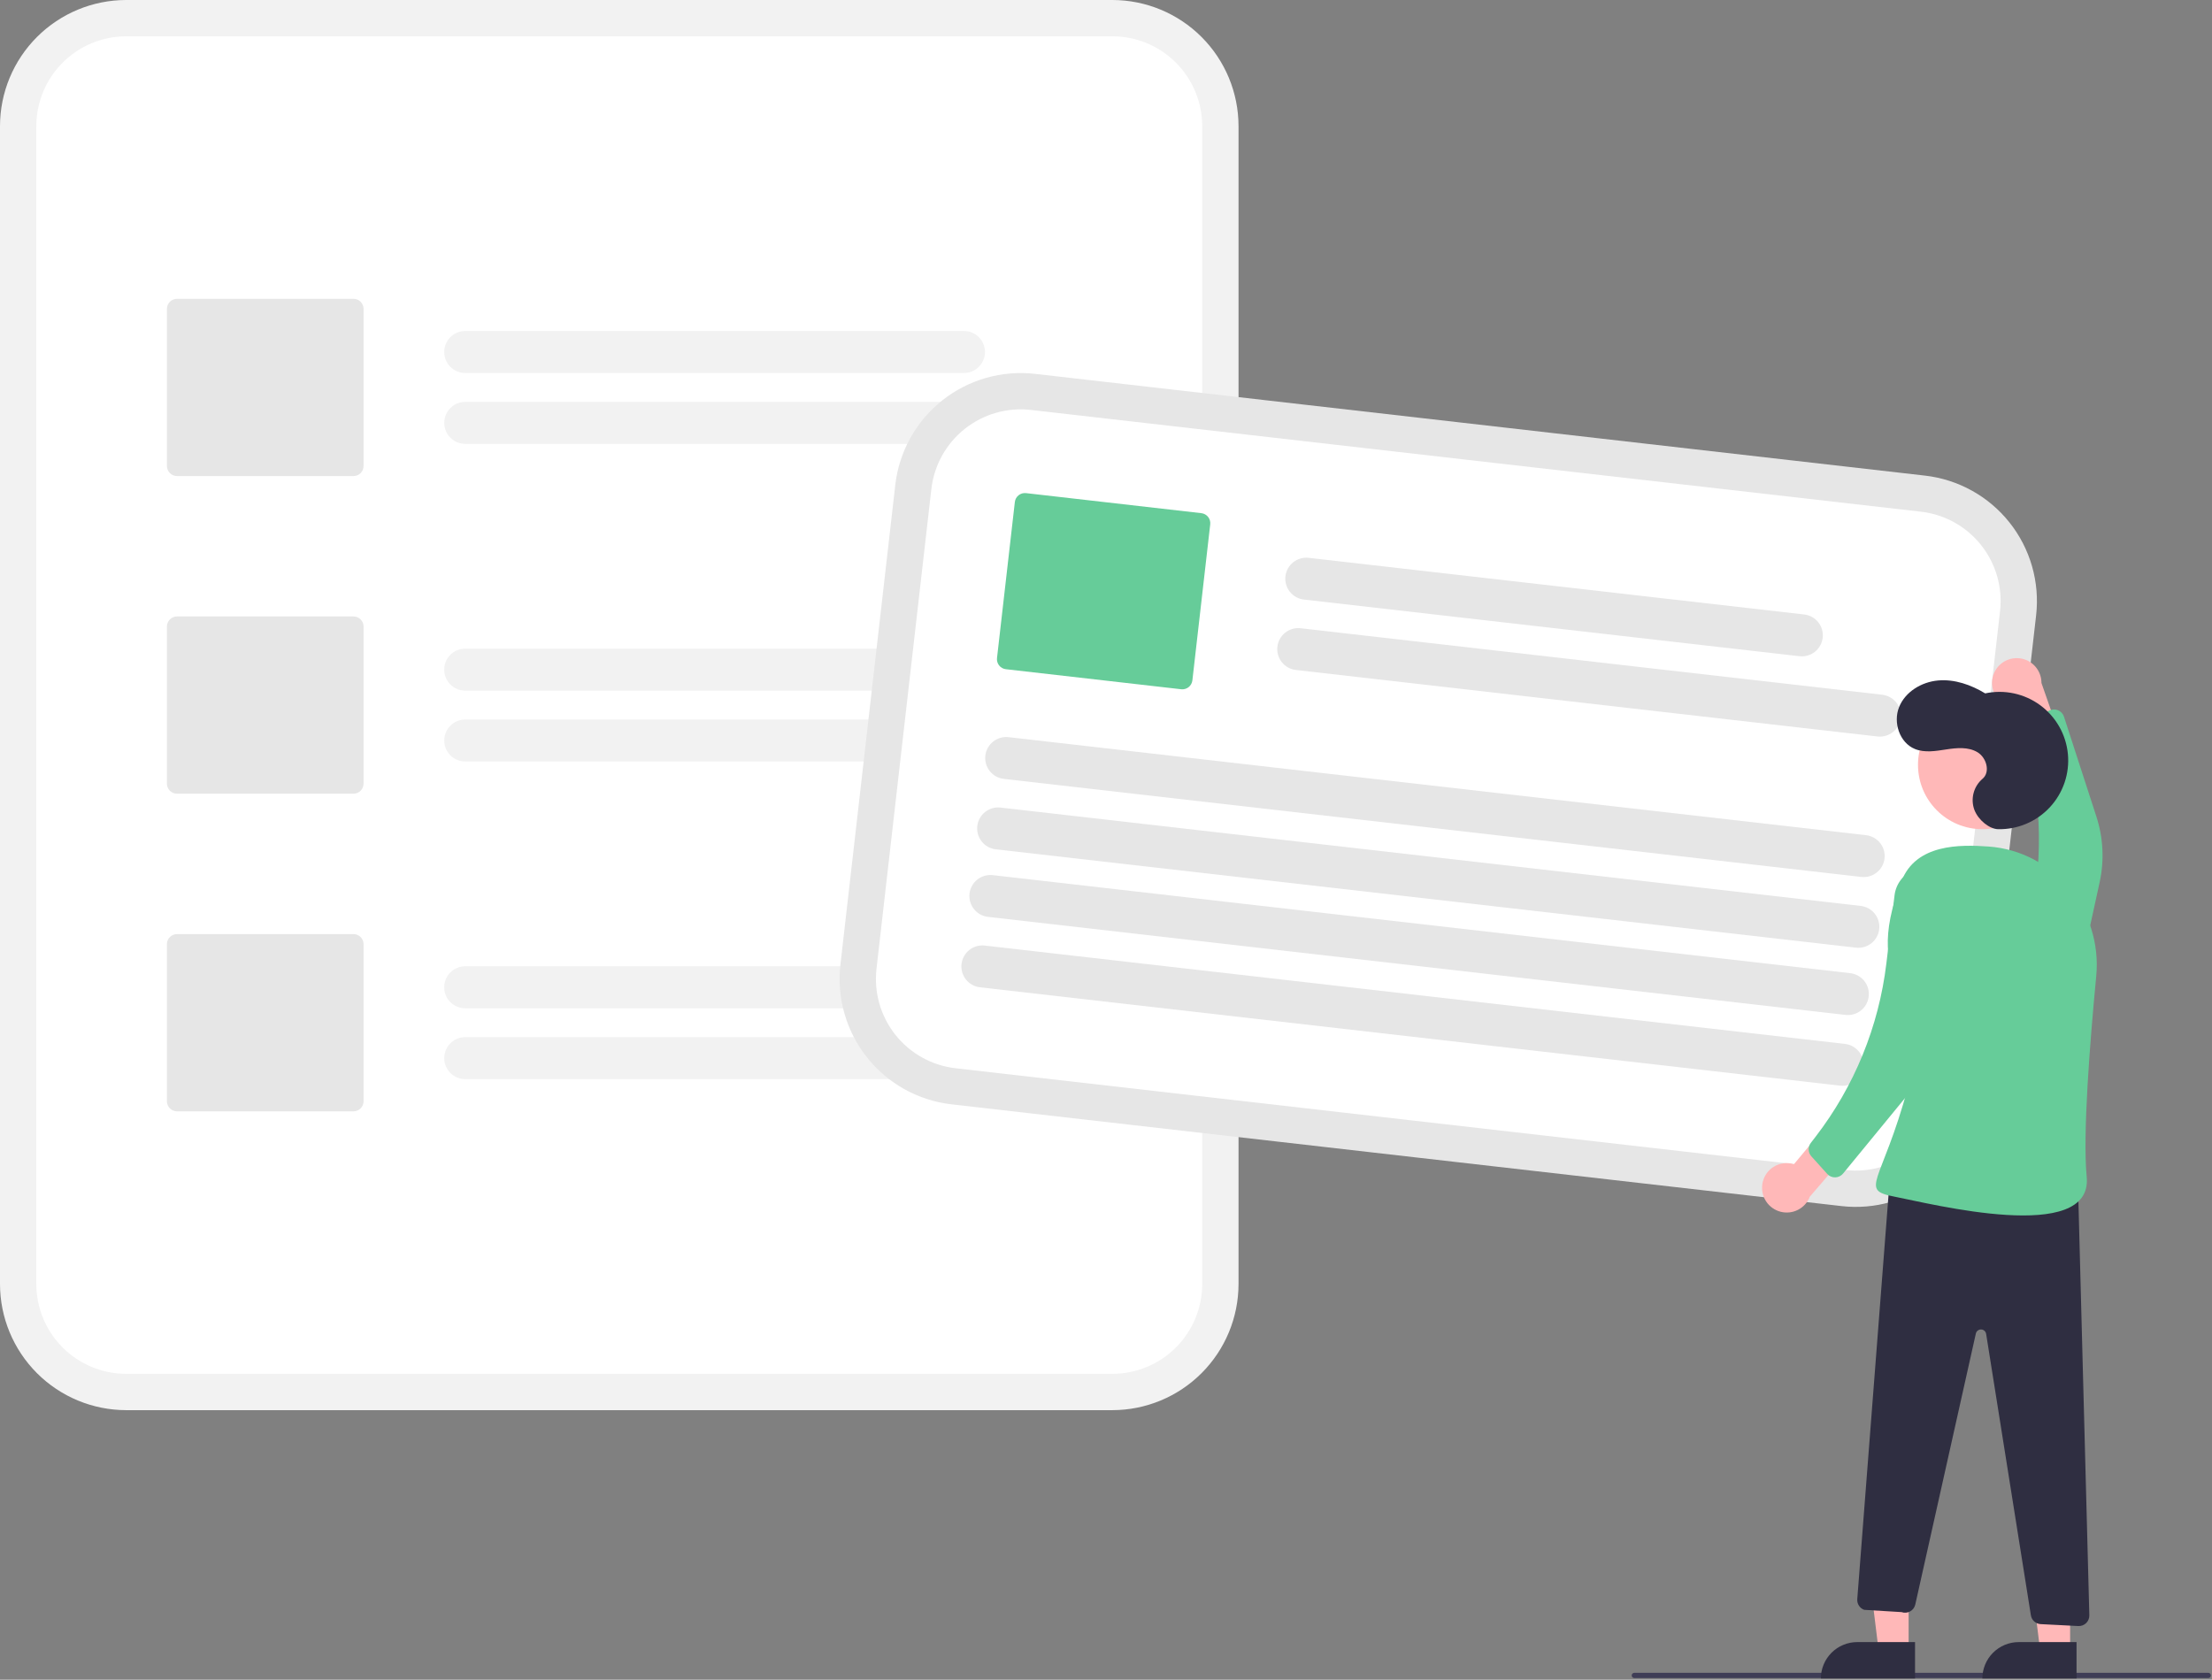
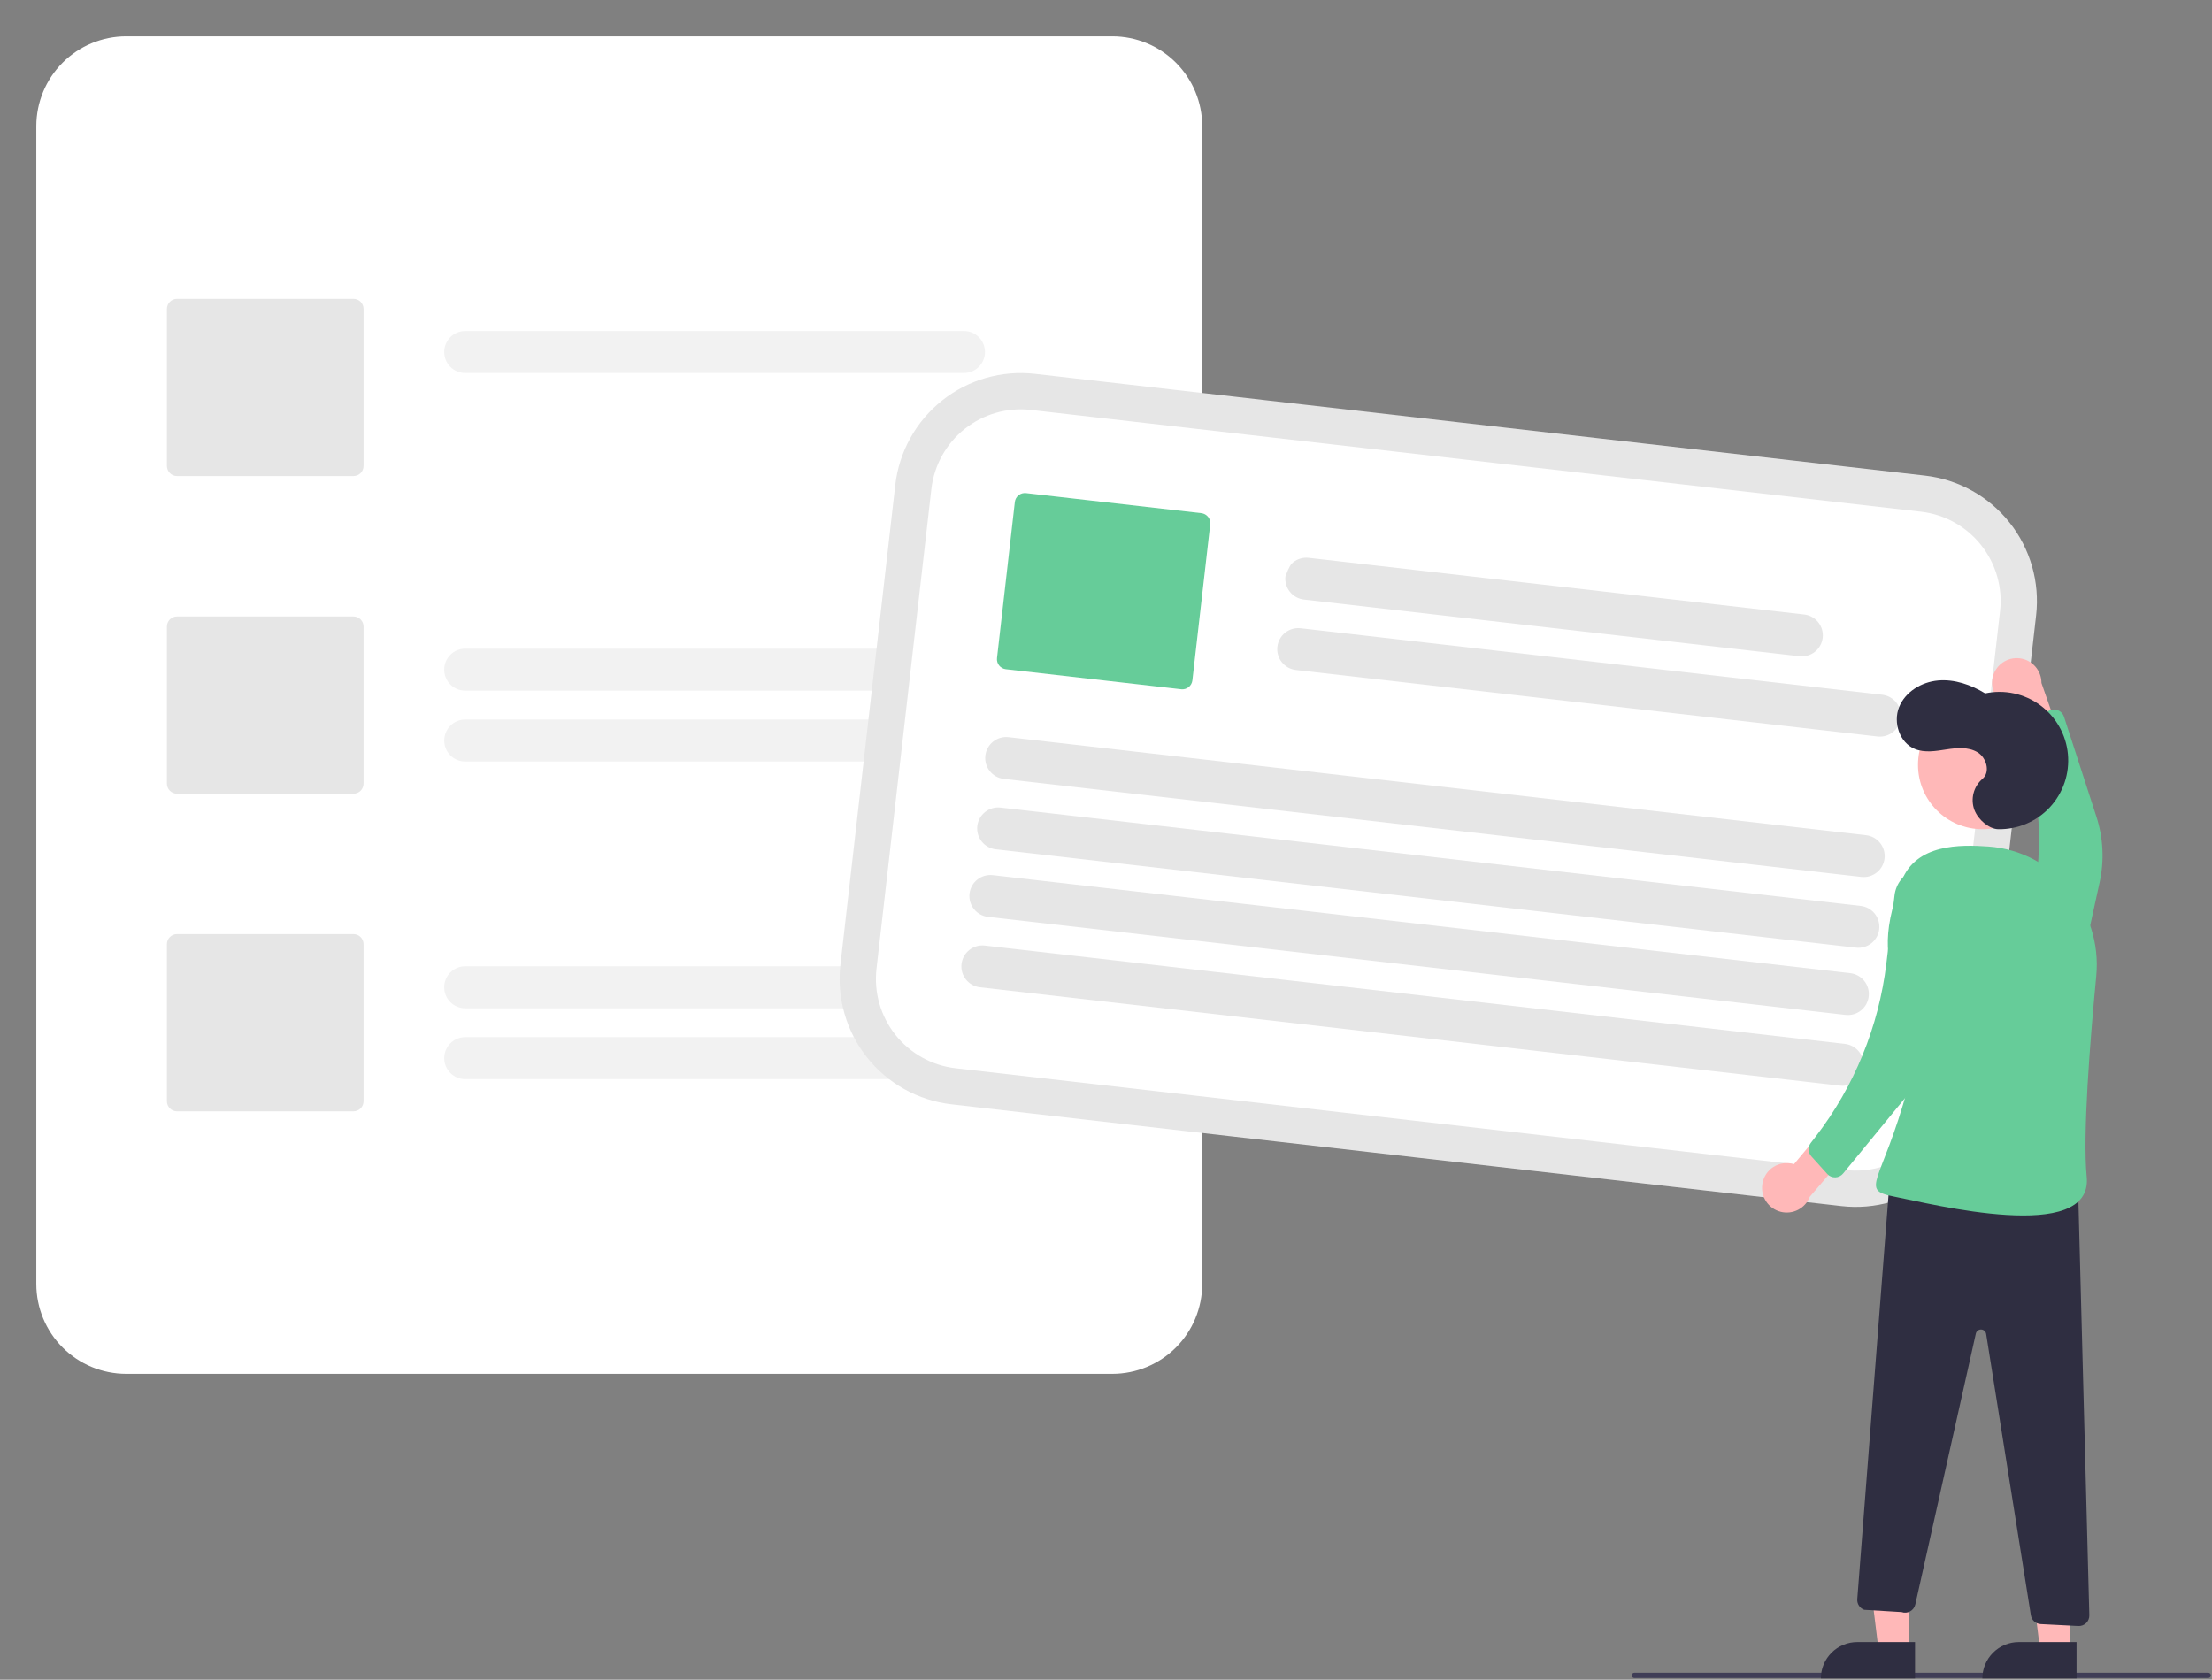
<svg xmlns="http://www.w3.org/2000/svg" width="844" height="641" viewBox="0 0 844 641" fill="none">
  <rect x="0" y="0" width="844" height="641" fill="#808080" stroke="none" />
  <g clip-path="url(#clip0_8597_3522)">
-     <path d="M424.443 0H48.125C35.366 0.014 23.133 5.089 14.111 14.111C5.089 23.134 0.014 35.366 0 48.125V490.001C0.014 502.76 5.089 514.993 14.111 524.015C23.133 533.037 35.366 538.112 48.125 538.126H424.443C437.203 538.112 449.435 533.037 458.457 524.015C467.479 514.993 472.554 502.76 472.568 490.001V48.125C472.554 35.366 467.479 23.134 458.457 14.111C449.435 5.089 437.203 0.014 424.443 0Z" fill="#F2F2F2" />
    <path d="M424.444 13.854H48.125C39.039 13.864 30.328 17.478 23.903 23.903C17.478 30.328 13.864 39.039 13.854 48.125V490.001C13.864 499.087 17.478 507.798 23.903 514.223C30.328 520.648 39.039 524.262 48.125 524.272H424.444C433.53 524.262 442.241 520.648 448.666 514.223C455.09 507.798 458.704 499.087 458.714 490.001V48.125C458.704 39.039 455.09 30.328 448.666 23.903C442.241 17.479 433.53 13.864 424.444 13.854Z" fill="white" />
    <path d="M367.808 142.34H177.506C175.38 142.34 173.342 141.495 171.839 139.992C170.336 138.49 169.492 136.451 169.492 134.326C169.492 132.2 170.336 130.162 171.839 128.659C173.342 127.156 175.38 126.312 177.506 126.312H367.808C368.86 126.312 369.902 126.519 370.874 126.922C371.847 127.324 372.73 127.915 373.474 128.659C374.219 129.403 374.809 130.286 375.212 131.259C375.614 132.231 375.822 133.273 375.822 134.326C375.822 135.378 375.614 136.42 375.212 137.393C374.809 138.365 374.219 139.248 373.474 139.992C372.73 140.737 371.847 141.327 370.874 141.73C369.902 142.132 368.86 142.34 367.808 142.34Z" fill="#F2F2F2" />
-     <path d="M400.866 169.387H177.506C175.382 169.385 173.346 168.54 171.845 167.037C170.344 165.534 169.501 163.497 169.501 161.373C169.501 159.249 170.344 157.212 171.845 155.71C173.346 154.207 175.382 153.362 177.506 153.359H400.866C402.99 153.362 405.026 154.207 406.527 155.71C408.028 157.212 408.871 159.249 408.871 161.373C408.871 163.497 408.028 165.534 406.527 167.037C405.026 168.54 402.99 169.385 400.866 169.387Z" fill="#F2F2F2" />
    <path d="M367.808 263.553H177.506C175.38 263.553 173.342 262.709 171.839 261.206C170.336 259.703 169.492 257.665 169.492 255.539C169.492 253.414 170.336 251.375 171.839 249.872C173.342 248.369 175.38 247.525 177.506 247.525H367.808C368.86 247.525 369.902 247.732 370.874 248.135C371.847 248.538 372.73 249.128 373.474 249.872C374.219 250.617 374.809 251.5 375.212 252.472C375.614 253.445 375.822 254.487 375.822 255.539C375.822 256.592 375.614 257.634 375.212 258.606C374.809 259.578 374.219 260.462 373.474 261.206C372.73 261.95 371.847 262.541 370.874 262.943C369.902 263.346 368.86 263.553 367.808 263.553Z" fill="#F2F2F2" />
    <path d="M400.866 290.601H177.506C175.382 290.599 173.346 289.753 171.845 288.251C170.344 286.748 169.501 284.711 169.501 282.587C169.501 280.463 170.344 278.426 171.845 276.923C173.346 275.421 175.382 274.575 177.506 274.573H400.866C402.99 274.575 405.026 275.421 406.527 276.923C408.028 278.426 408.871 280.463 408.871 282.587C408.871 284.711 408.028 286.748 406.527 288.251C405.026 289.753 402.99 290.599 400.866 290.601Z" fill="#F2F2F2" />
    <path d="M367.808 384.767H177.506C175.38 384.767 173.342 383.922 171.839 382.419C170.336 380.917 169.492 378.878 169.492 376.753C169.492 374.627 170.336 372.589 171.839 371.086C173.342 369.583 175.38 368.739 177.506 368.739H367.808C368.861 368.737 369.904 368.944 370.877 369.346C371.851 369.748 372.735 370.338 373.48 371.083C374.225 371.827 374.816 372.711 375.22 373.684C375.623 374.657 375.831 375.699 375.831 376.753C375.831 377.806 375.623 378.849 375.22 379.822C374.816 380.794 374.225 381.678 373.48 382.423C372.735 383.167 371.851 383.757 370.877 384.159C369.904 384.561 368.861 384.768 367.808 384.767Z" fill="#F2F2F2" />
    <path d="M400.866 411.814H177.506C175.382 411.812 173.346 410.967 171.845 409.464C170.344 407.961 169.501 405.924 169.501 403.8C169.501 401.676 170.344 399.639 171.845 398.137C173.346 396.634 175.382 395.789 177.506 395.786H400.866C402.99 395.789 405.026 396.634 406.527 398.137C408.028 399.639 408.871 401.676 408.871 403.8C408.871 405.924 408.028 407.961 406.527 409.464C405.026 410.967 402.99 411.812 400.866 411.814Z" fill="#F2F2F2" />
    <path d="M134.877 181.666H67.531C66.512 181.665 65.536 181.26 64.815 180.539C64.095 179.819 63.69 178.842 63.688 177.823V117.876C63.69 116.857 64.095 115.88 64.815 115.16C65.536 114.44 66.512 114.034 67.531 114.033H134.877C135.896 114.034 136.873 114.44 137.593 115.16C138.314 115.88 138.719 116.857 138.72 117.876V177.823C138.719 178.842 138.314 179.819 137.593 180.539C136.873 181.26 135.896 181.665 134.877 181.666Z" fill="#E6E6E6" />
    <path d="M134.877 302.879H67.531C66.512 302.878 65.536 302.473 64.815 301.753C64.095 301.032 63.69 300.055 63.688 299.037V239.089C63.69 238.071 64.095 237.094 64.815 236.373C65.536 235.653 66.512 235.248 67.531 235.247H134.877C135.896 235.248 136.873 235.653 137.593 236.373C138.314 237.094 138.719 238.071 138.72 239.089V299.037C138.719 300.055 138.314 301.032 137.593 301.753C136.873 302.473 135.896 302.878 134.877 302.879Z" fill="#E6E6E6" />
    <path d="M134.877 424.093H67.531C66.512 424.092 65.536 423.686 64.815 422.966C64.095 422.246 63.69 421.269 63.688 420.25V360.303C63.69 359.284 64.095 358.307 64.815 357.587C65.536 356.866 66.512 356.461 67.531 356.46H134.877C135.896 356.461 136.873 356.866 137.593 357.587C138.314 358.307 138.719 359.284 138.72 360.303V420.25C138.719 421.269 138.314 422.246 137.593 422.966C136.873 423.686 135.896 424.092 134.877 424.093Z" fill="#E6E6E6" />
    <path d="M755.955 417.91L758.94 391.802L773.909 260.894L776.895 234.785C778.33 222.107 774.678 209.377 766.739 199.389C758.8 189.4 747.224 182.968 734.549 181.505L394.886 142.665C382.208 141.23 369.478 144.882 359.49 152.821C349.501 160.759 343.069 172.336 341.606 185.011L341.598 185.078L320.673 368.068L320.666 368.136C319.23 380.814 322.883 393.544 330.821 403.533C338.76 413.521 350.337 419.953 363.012 421.417L702.674 460.256C715.352 461.692 728.082 458.039 738.071 450.101C748.059 442.162 754.491 430.585 755.955 417.91Z" fill="#E6E6E6" />
    <path d="M742.19 416.337L745.727 385.413L759.594 264.135L763.13 233.211C764.153 224.183 761.552 215.118 755.898 208.005C750.245 200.891 742.001 196.311 732.975 195.269L393.313 156.429C384.284 155.407 375.219 158.008 368.106 163.661C360.993 169.315 356.412 177.559 355.37 186.585L355.362 186.652L334.438 369.642L334.43 369.71C333.408 378.739 336.009 387.804 341.662 394.917C347.316 402.03 355.56 406.61 364.586 407.652L704.248 446.492C713.276 447.514 722.341 444.913 729.455 439.26C736.568 433.607 741.148 425.363 742.19 416.337Z" fill="white" />
-     <path d="M686.593 250.416L497.524 228.797C496.477 228.678 495.464 228.354 494.543 227.844C493.622 227.334 492.81 226.647 492.155 225.823C491.499 224.999 491.012 224.054 490.722 223.041C490.432 222.029 490.344 220.969 490.464 219.923C490.583 218.877 490.908 217.864 491.419 216.944C491.93 216.023 492.618 215.212 493.443 214.557C494.268 213.902 495.213 213.416 496.226 213.127C497.239 212.838 498.298 212.751 499.345 212.872L688.414 234.492C690.524 234.735 692.451 235.807 693.772 237.47C695.093 239.134 695.699 241.253 695.458 243.364C695.217 245.474 694.147 247.402 692.485 248.725C690.823 250.047 688.704 250.656 686.593 250.416Z" fill="#E6E6E6" />
+     <path d="M686.593 250.416L497.524 228.797C496.477 228.678 495.464 228.354 494.543 227.844C493.622 227.334 492.81 226.647 492.155 225.823C491.499 224.999 491.012 224.054 490.722 223.041C490.432 222.029 490.344 220.969 490.464 219.923C491.93 216.023 492.618 215.212 493.443 214.557C494.268 213.902 495.213 213.416 496.226 213.127C497.239 212.838 498.298 212.751 499.345 212.872L688.414 234.492C690.524 234.735 692.451 235.807 693.772 237.47C695.093 239.134 695.699 241.253 695.458 243.364C695.217 245.474 694.147 247.402 692.485 248.725C690.823 250.047 688.704 250.656 686.593 250.416Z" fill="#E6E6E6" />
    <path d="M716.365 281.045L494.451 255.669C493.404 255.55 492.392 255.227 491.471 254.716C490.549 254.206 489.738 253.519 489.082 252.695C488.427 251.871 487.94 250.926 487.65 249.914C487.36 248.901 487.272 247.842 487.391 246.796C487.511 245.749 487.836 244.737 488.347 243.816C488.858 242.895 489.546 242.085 490.37 241.43C491.195 240.775 492.141 240.289 493.153 240C494.166 239.711 495.226 239.624 496.272 239.745L718.186 265.12C719.231 265.24 720.243 265.564 721.163 266.075C722.083 266.585 722.894 267.272 723.549 268.096C724.204 268.92 724.69 269.865 724.98 270.876C725.269 271.888 725.357 272.947 725.237 273.993C725.118 275.038 724.793 276.05 724.283 276.97C723.772 277.891 723.085 278.701 722.261 279.356C721.438 280.011 720.493 280.497 719.481 280.787C718.469 281.077 717.41 281.164 716.365 281.045Z" fill="#E6E6E6" />
    <path d="M710.177 334.641L383.008 297.23C380.898 296.986 378.97 295.915 377.65 294.252C376.329 292.588 375.723 290.468 375.964 288.358C376.205 286.248 377.275 284.32 378.937 282.997C380.599 281.675 382.718 281.066 384.829 281.305L711.998 318.717C713.045 318.835 714.057 319.159 714.979 319.669C715.9 320.18 716.711 320.866 717.367 321.69C718.023 322.515 718.509 323.46 718.799 324.472C719.09 325.484 719.177 326.544 719.058 327.59C718.938 328.636 718.613 329.649 718.102 330.57C717.591 331.49 716.903 332.301 716.079 332.956C715.254 333.611 714.308 334.097 713.296 334.386C712.283 334.675 711.223 334.762 710.177 334.641Z" fill="#E6E6E6" />
    <path d="M708.156 361.634L379.935 324.102C377.825 323.859 375.898 322.788 374.577 321.124C373.256 319.461 372.65 317.341 372.891 315.23C373.133 313.12 374.202 311.192 375.864 309.869C377.526 308.547 379.645 307.939 381.756 308.178L709.977 345.709C712.087 345.953 714.014 347.024 715.335 348.687C716.656 350.351 717.262 352.471 717.021 354.581C716.779 356.691 715.71 358.619 714.048 359.942C712.386 361.264 710.267 361.873 708.156 361.634Z" fill="#E6E6E6" />
    <path d="M704.156 387.298L376.987 349.886C375.94 349.768 374.927 349.444 374.006 348.934C373.085 348.424 372.273 347.737 371.617 346.913C370.962 346.089 370.475 345.143 370.185 344.131C369.895 343.119 369.807 342.059 369.927 341.013C370.046 339.967 370.371 338.954 370.882 338.033C371.393 337.113 372.081 336.302 372.906 335.647C373.73 334.992 374.676 334.506 375.689 334.217C376.702 333.928 377.761 333.841 378.807 333.962L705.977 371.373C708.087 371.617 710.014 372.688 711.335 374.351C712.656 376.015 713.262 378.135 713.021 380.245C712.779 382.355 711.71 384.284 710.048 385.606C708.386 386.928 706.267 387.537 704.156 387.298Z" fill="#E6E6E6" />
    <path d="M702.135 414.291L373.914 376.759C371.804 376.516 369.877 375.445 368.556 373.781C367.235 372.117 366.629 369.998 366.87 367.887C367.111 365.777 368.181 363.849 369.843 362.526C371.505 361.204 373.624 360.596 375.735 360.835L703.956 398.366C705.002 398.485 706.015 398.808 706.936 399.319C707.857 399.829 708.669 400.516 709.325 401.34C709.98 402.164 710.467 403.109 710.757 404.121C711.047 405.134 711.135 406.193 711.015 407.24C710.896 408.286 710.571 409.299 710.06 410.219C709.549 411.14 708.861 411.951 708.036 412.606C707.212 413.261 706.266 413.746 705.253 414.036C704.241 414.325 703.181 414.411 702.135 414.291Z" fill="#E6E6E6" />
    <path d="M450.703 263.025L383.793 255.374C382.781 255.257 381.857 254.744 381.223 253.946C380.589 253.149 380.297 252.132 380.412 251.12L387.222 191.561C387.339 190.548 387.853 189.624 388.65 188.99C389.448 188.356 390.464 188.065 391.477 188.179L458.387 195.83C459.399 195.947 460.323 196.461 460.957 197.258C461.591 198.056 461.883 199.072 461.768 200.085L454.958 259.644C454.841 260.656 454.327 261.58 453.53 262.214C452.732 262.848 451.716 263.14 450.703 263.025Z" fill="#66CC99" />
    <path d="M842.58 640.358H623.58C623.314 640.358 623.06 640.253 622.872 640.065C622.685 639.878 622.58 639.623 622.58 639.358C622.58 639.093 622.685 638.839 622.872 638.651C623.06 638.464 623.314 638.358 623.58 638.358H842.58C842.845 638.358 843.099 638.464 843.287 638.651C843.474 638.839 843.58 639.093 843.58 639.358C843.58 639.623 843.474 639.878 843.287 640.065C843.099 640.253 842.845 640.358 842.58 640.358Z" fill="#3F3D56" />
    <path d="M760.346 258.32C760.009 259.649 759.968 261.036 760.225 262.382C760.482 263.729 761.032 265.002 761.834 266.114C762.637 267.225 763.674 268.147 764.871 268.814C766.069 269.481 767.398 269.878 768.765 269.976L775.54 290.305L788.898 289.201L778.927 260.627C778.94 258.319 778.105 256.087 776.581 254.353C775.058 252.619 772.951 251.505 770.661 251.22C768.371 250.936 766.055 251.502 764.154 252.81C762.253 254.119 760.898 256.079 760.346 258.32Z" fill="#FFB8B8" />
    <path d="M770.576 391.445C772.142 392.883 774.059 393.882 776.134 394.343C778.209 394.803 780.369 394.707 782.396 394.066C784.422 393.425 786.244 392.26 787.676 390.69C789.109 389.119 790.102 387.199 790.555 385.122L801.135 336.649C802.944 328.36 802.518 319.739 799.901 311.669L787.519 273.494C787.341 272.946 787.047 272.443 786.657 272.019C786.267 271.595 785.79 271.261 785.259 271.038C784.727 270.816 784.154 270.711 783.579 270.73C783.003 270.75 782.438 270.893 781.923 271.151L773.842 275.197C773.005 275.616 772.342 276.315 771.967 277.172C771.592 278.03 771.53 278.992 771.792 279.89L772.606 282.692C779.382 305.993 779.737 330.691 773.635 354.177L767.054 379.507C766.503 381.629 766.539 383.861 767.16 385.964C767.78 388.067 768.961 389.962 770.576 391.445Z" fill="#66CC99" />
    <path d="M728.243 629.901L716.811 629.9L711.374 585.804L728.247 585.805L728.243 629.901Z" fill="#FFB8B8" />
    <path d="M708.644 626.633H730.692V640.515H694.762C694.762 638.692 695.122 636.887 695.819 635.203C696.517 633.519 697.539 631.988 698.828 630.699C700.117 629.41 701.648 628.388 703.332 627.69C705.016 626.992 706.821 626.633 708.644 626.633Z" fill="#2F2E41" />
    <path d="M789.864 629.901L778.432 629.9L772.995 585.804L789.868 585.805L789.864 629.901Z" fill="#FFB8B8" />
    <path d="M770.266 626.633H792.314V640.515H756.384C756.384 638.692 756.743 636.887 757.44 635.203C758.138 633.519 759.161 631.988 760.45 630.699C761.739 629.41 763.269 628.388 764.953 627.69C766.638 626.992 768.443 626.633 770.266 626.633Z" fill="#2F2E41" />
    <path d="M756.383 316.426C769.948 316.426 780.944 305.429 780.944 291.865C780.944 278.3 769.948 267.304 756.383 267.304C742.818 267.304 731.822 278.3 731.822 291.865C731.822 305.429 742.818 316.426 756.383 316.426Z" fill="#FFB8B8" />
    <path d="M672.401 452.043C672.572 450.683 673.04 449.377 673.771 448.217C674.501 447.057 675.478 446.072 676.631 445.33C677.783 444.588 679.085 444.109 680.443 443.924C681.802 443.74 683.184 443.856 684.493 444.263L698.219 427.809L710.253 433.712L690.542 456.676C689.712 458.83 688.12 460.603 686.069 461.662C684.018 462.72 681.65 462.989 679.413 462.418C677.177 461.846 675.228 460.475 673.936 458.563C672.643 456.651 672.097 454.331 672.401 452.043Z" fill="#FFB8B8" />
    <path d="M762.363 316.425C766.06 316.505 769.731 315.801 773.137 314.361C776.542 312.921 779.604 310.776 782.122 308.068C784.639 305.36 786.555 302.15 787.743 298.649C788.932 295.148 789.366 291.435 789.017 287.754C788.669 284.073 787.545 280.508 785.72 277.292C783.895 274.076 781.41 271.283 778.429 269.096C775.448 266.909 772.038 265.378 768.422 264.603C764.807 263.828 761.069 263.827 757.453 264.599C752.052 261.32 745.772 259.113 739.478 259.674C733.184 260.236 726.96 263.972 724.606 269.836C722.253 275.701 724.781 283.431 730.633 285.814C734.385 287.342 738.622 286.601 742.626 285.985C746.63 285.368 750.998 284.966 754.482 287.032C757.967 289.098 759.533 294.638 756.413 297.221C754.758 298.644 753.577 300.538 753.026 302.649C752.475 304.761 752.58 306.991 753.328 309.041C754.897 313.097 759.178 316.356 762.363 316.425Z" fill="#2F2E41" />
    <path d="M792.836 451.072L797.193 616.411C797.207 616.962 797.108 617.511 796.901 618.021C796.693 618.532 796.382 618.995 795.988 619.38C795.593 619.765 795.123 620.064 794.607 620.259C794.092 620.453 793.541 620.539 792.991 620.511L778.638 619.779C777.723 619.732 776.851 619.372 776.169 618.76C775.487 618.147 775.036 617.318 774.892 616.412L757.821 509.023C757.748 508.564 757.517 508.144 757.168 507.836C756.818 507.529 756.373 507.353 755.908 507.338C755.443 507.324 754.987 507.472 754.619 507.757C754.252 508.042 753.995 508.447 753.894 508.901L730.786 612.298C730.663 612.85 730.423 613.37 730.084 613.824C729.744 614.277 729.312 614.653 728.816 614.927C728.321 615.2 727.773 615.366 727.208 615.412C726.644 615.458 726.076 615.384 725.542 615.194L711.299 614.324C710.475 614.031 709.769 613.476 709.291 612.744C708.812 612.012 708.587 611.143 708.649 610.271L721.083 449.507L792.836 451.072Z" fill="#2F2E41" />
    <path d="M799.828 372.541C802.231 347.486 783.809 324.823 758.702 323.04C747.884 322.272 731.089 321.998 725.553 336.177C708.876 378.89 738.071 377.853 728.012 414.86C717.953 451.867 709.069 453.988 722.871 456.66C736.673 459.332 798.738 475.107 796.189 449.06C794.623 433.049 797.431 397.534 799.828 372.541Z" fill="#66CC99" />
    <path d="M730.507 331.832C732.489 331.065 734.638 330.834 736.738 331.163C738.838 331.492 740.815 332.369 742.467 333.706C744.12 335.042 745.391 336.791 746.152 338.776C746.913 340.761 747.136 342.911 746.8 345.01L738.961 394.001C737.621 402.379 734.078 410.25 728.696 416.808L703.237 447.832C702.871 448.277 702.414 448.638 701.896 448.891C701.378 449.143 700.812 449.28 700.236 449.294C699.661 449.307 699.089 449.195 698.56 448.967C698.031 448.739 697.558 448.399 697.172 447.971L691.125 441.255C690.498 440.56 690.136 439.667 690.1 438.732C690.064 437.797 690.357 436.879 690.929 436.137L692.71 433.826C707.521 414.605 716.865 391.74 719.754 367.647L722.871 341.662C723.132 339.485 723.981 337.42 725.326 335.688C726.671 333.957 728.462 332.624 730.507 331.832Z" fill="#66CC99" />
  </g>
  <defs>
    <clipPath id="clip0_8597_3522">
      <rect width="843.579" height="640.517" fill="white" />
    </clipPath>
  </defs>
</svg>